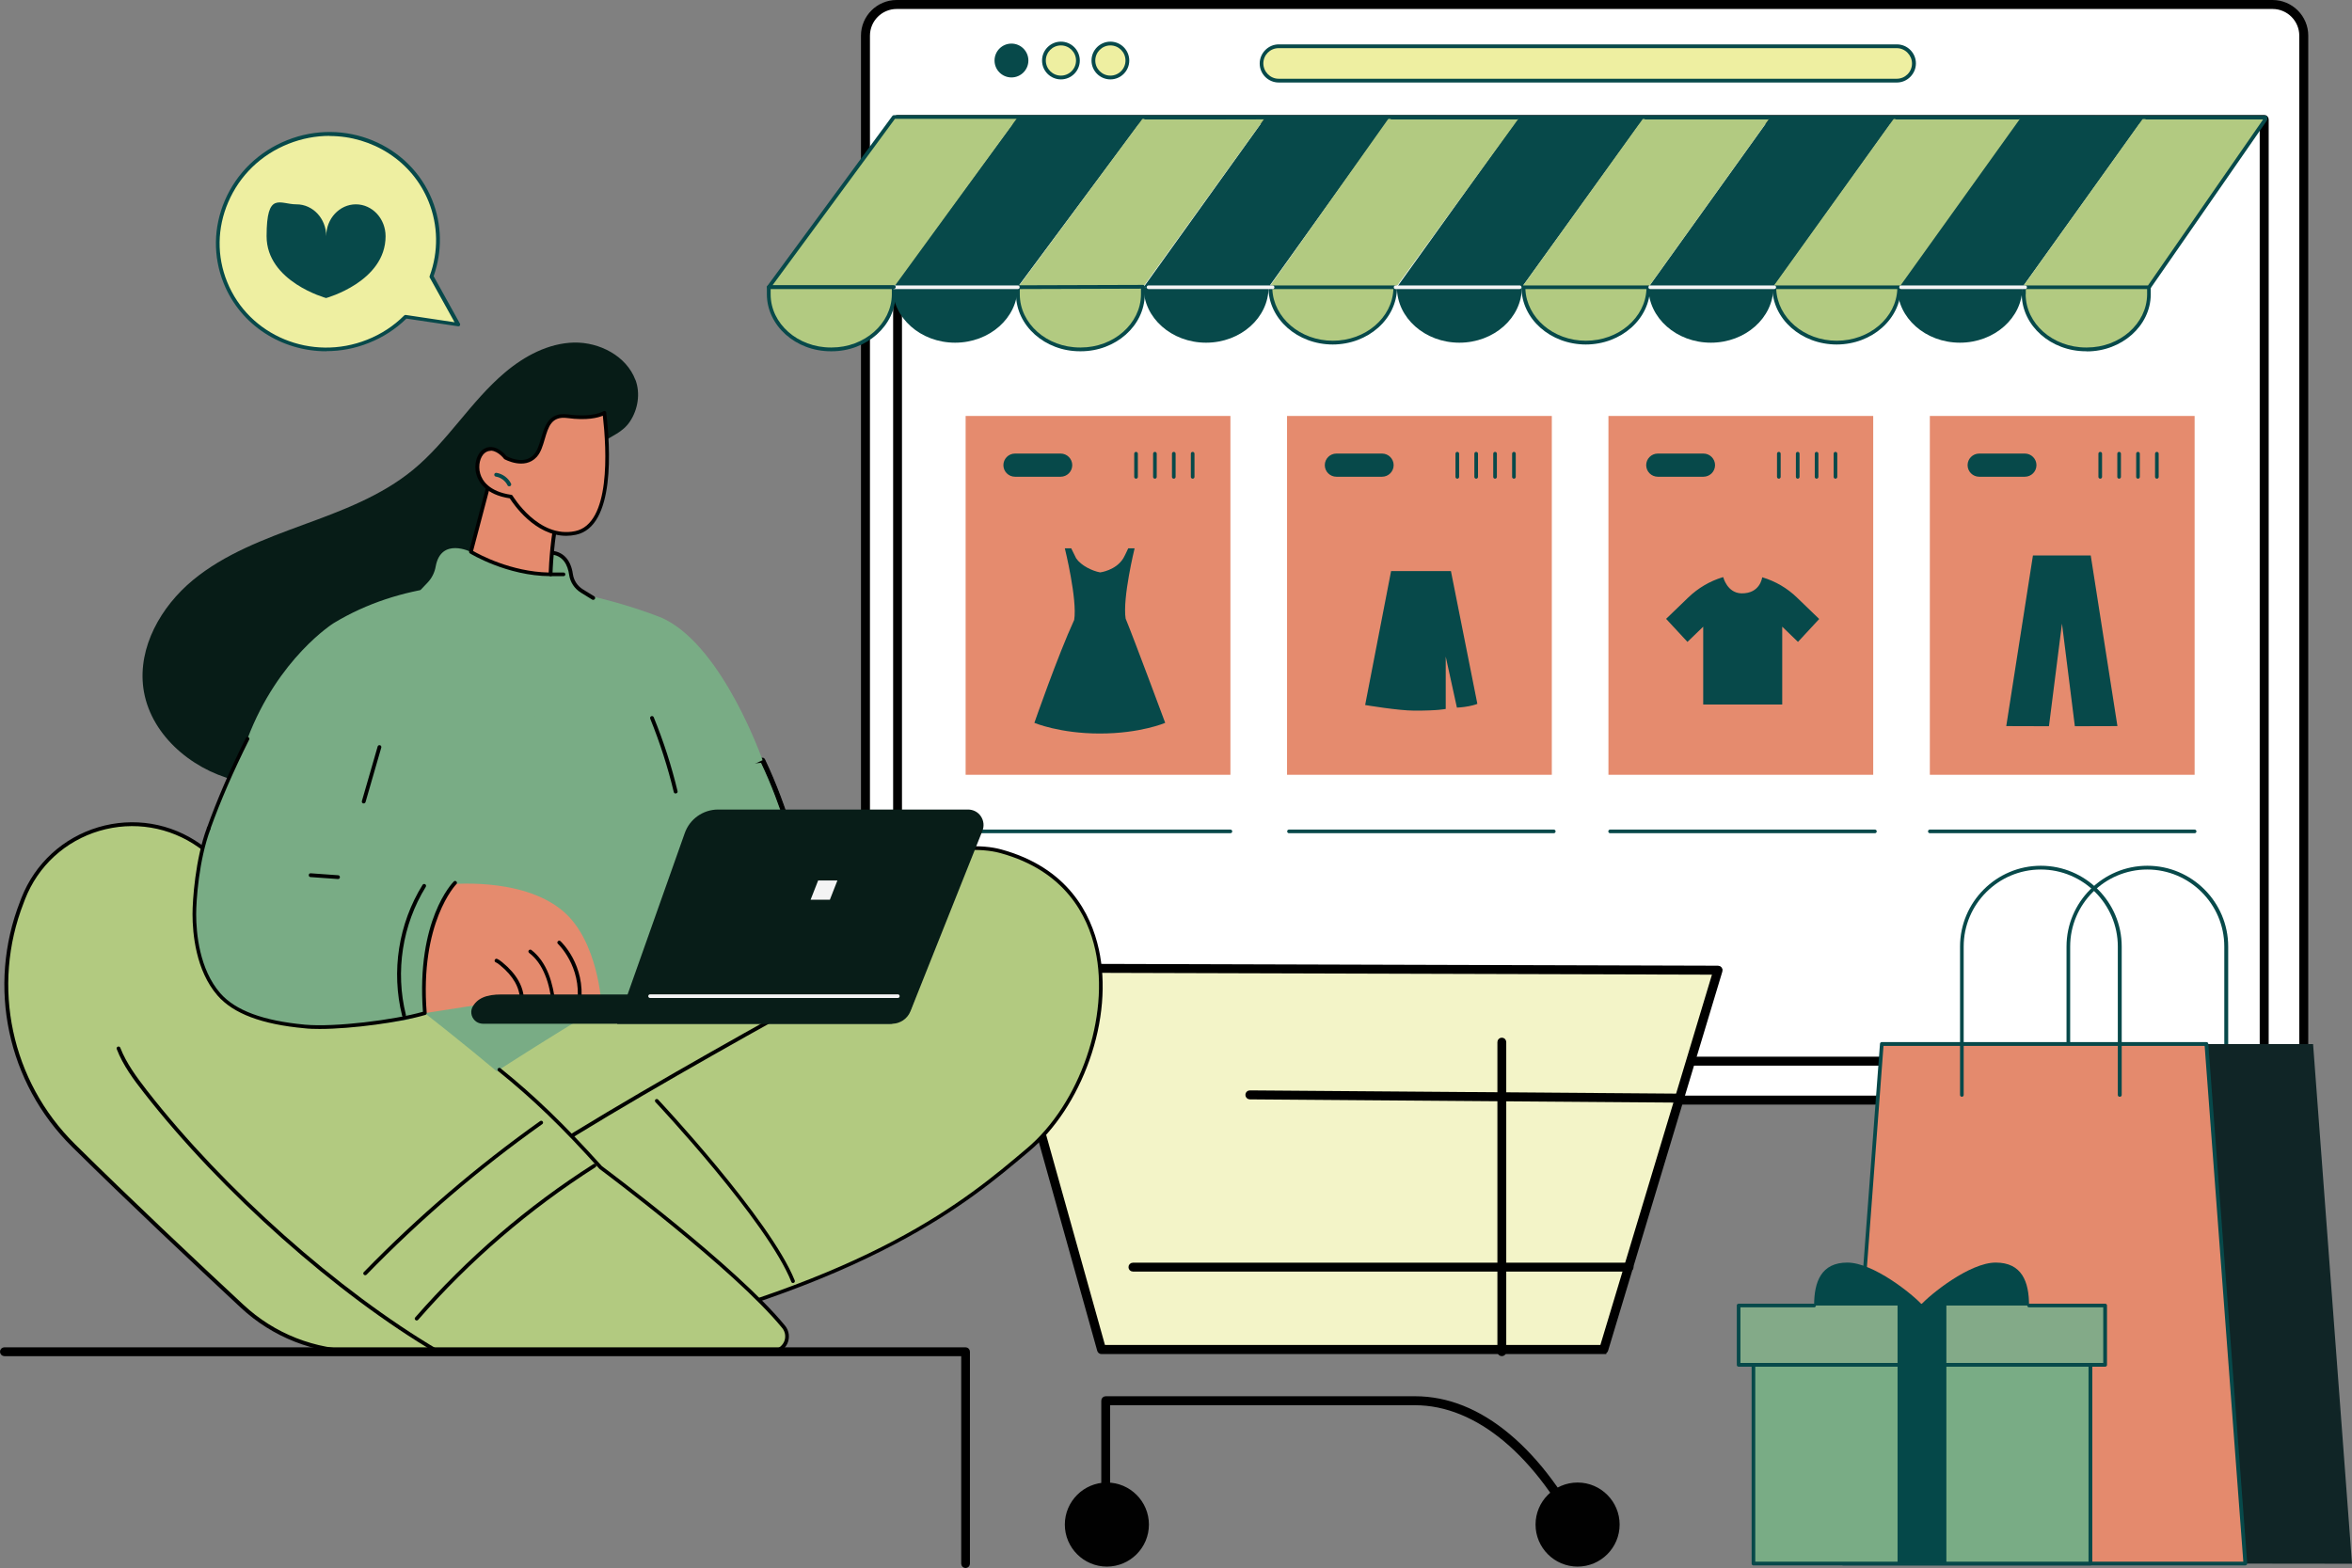
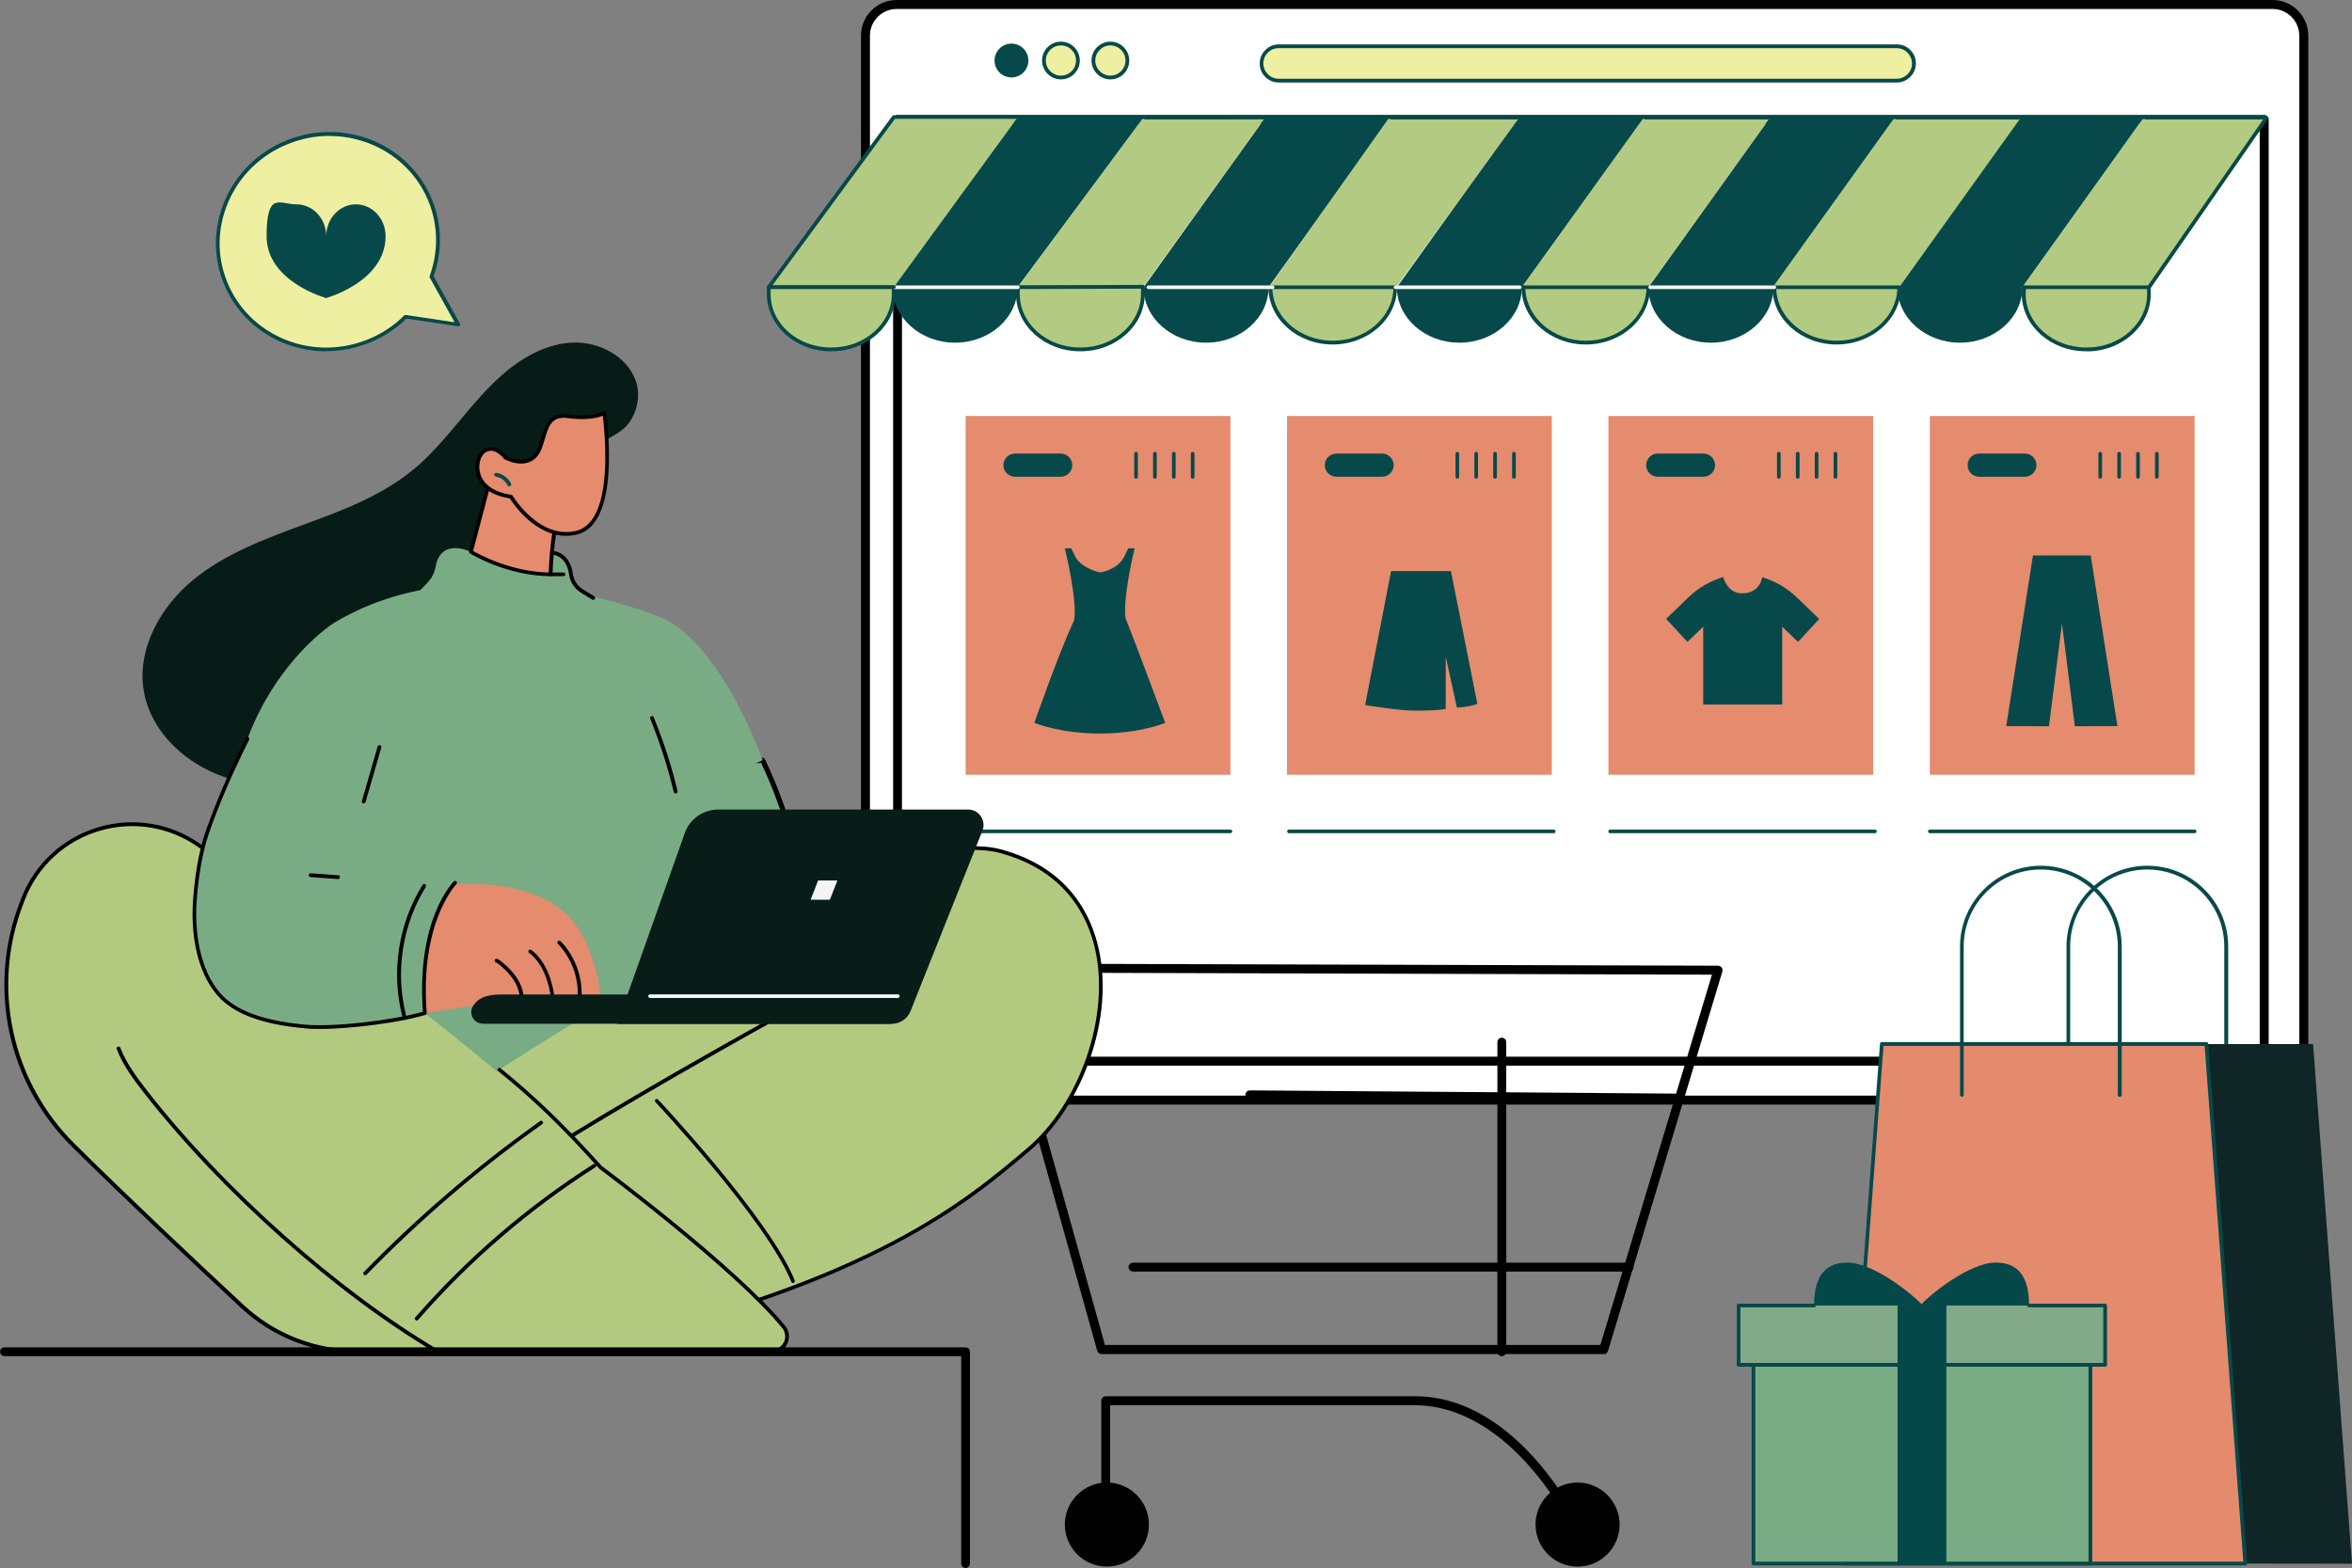
<svg xmlns="http://www.w3.org/2000/svg" id="Layer_1" data-name="Layer 1" version="1.1" viewBox="0 0 1806.8 1204.8">
  <rect x="0" y="0" width="1806.8" height="1204.8" fill="#808080" stroke="none" />
  <defs>
    <style>
      .cls-1 {
        fill: #83aa88;
      }

      .cls-1, .cls-2, .cls-3, .cls-4, .cls-5, .cls-6, .cls-7, .cls-8, .cls-9, .cls-10, .cls-11, .cls-12, .cls-13, .cls-14, .cls-15, .cls-16 {
        stroke-width: 0px;
      }

      .cls-2 {
        fill: #054849;
      }

      .cls-3 {
        fill: #071c17;
      }

      .cls-4 {
        fill: #b2ca80;
      }

      .cls-5, .cls-17, .cls-18 {
        fill: #010101;
      }

      .cls-6 {
        fill: #07494a;
      }

      .cls-7 {
        fill: #e58b6e;
      }

      .cls-17 {
        stroke-width: .8px;
      }

      .cls-17, .cls-18 {
        stroke: #000;
        stroke-miterlimit: 10;
      }

      .cls-8 {
        fill: #102526;
      }

      .cls-9 {
        fill: #eeefa1;
      }

      .cls-10 {
        fill: #79ac85;
      }

      .cls-18 {
        stroke-width: 4px;
      }

      .cls-11 {
        fill: #f4f4f4;
      }

      .cls-12 {
        fill: #081d18;
      }

      .cls-13 {
        fill: #e48a6d;
      }

      .cls-14 {
        fill: #b2ca81;
      }

      .cls-15 {
        fill: #f3f4c8;
      }

      .cls-16 {
        fill: #fff;
      }
    </style>
  </defs>
  <g id="Webrooming">
    <g>
      <g>
        <g>
          <rect class="cls-16" x="664.8" y="3.4" width="1104.9" height="841.9" rx="24" ry="24" />
          <path class="cls-18" d="M1745.8,846.7H688.8c-14,0-25.4-11.4-25.4-25.4V27.4c0-14,11.4-25.4,25.4-25.4h1057c14,0,25.4,11.4,25.4,25.4v793.9c0,14-11.4,25.4-25.4,25.4ZM688.8,4.9c-12.4,0-22.5,10.1-22.5,22.5v793.9c0,12.4,10.1,22.5,22.5,22.5h1057c12.4,0,22.5-10.1,22.5-22.5V27.4c0-12.4-10.1-22.5-22.5-22.5H688.8Z" />
        </g>
        <g>
          <ellipse class="cls-6" cx="777" cy="46.5" rx="13" ry="13" />
          <g>
            <ellipse class="cls-9" cx="815" cy="46.5" rx="13" ry="13" />
            <path class="cls-6" d="M815,61c-8,0-14.5-6.5-14.5-14.5s6.5-14.5,14.5-14.5,14.5,6.5,14.5,14.5-6.5,14.5-14.5,14.5ZM815,34.9c-6.4,0-11.6,5.2-11.6,11.6s5.2,11.6,11.6,11.6,11.6-5.2,11.6-11.6-5.2-11.6-11.6-11.6Z" />
          </g>
          <g>
            <ellipse class="cls-9" cx="853" cy="46.5" rx="13" ry="13" />
            <path class="cls-6" d="M853,61c-8,0-14.5-6.5-14.5-14.5s6.5-14.5,14.5-14.5,14.5,6.5,14.5,14.5-6.5,14.5-14.5,14.5ZM853,34.9c-6.4,0-11.6,5.2-11.6,11.6s5.2,11.6,11.6,11.6,11.6-5.2,11.6-11.6-5.2-11.6-11.6-11.6Z" />
          </g>
        </g>
        <g>
          <rect class="cls-9" x="969.1" y="35.6" width="501.3" height="26.4" rx="13.2" ry="13.2" />
          <path class="cls-6" d="M1457.2,63.4h-474.9c-8.1,0-14.6-6.6-14.6-14.6s6.6-14.7,14.6-14.7h474.9c8.1,0,14.6,6.6,14.6,14.6s-6.6,14.7-14.6,14.7ZM982.2,37c-6.5,0-11.7,5.3-11.7,11.7s5.3,11.8,11.7,11.8h474.9c6.5,0,11.7-5.3,11.7-11.7s-5.3-11.8-11.7-11.8h-474.9Z" />
        </g>
        <path class="cls-18" d="M1739.4,816.8H689.5c-.8,0-1.4-.6-1.4-1.4V91.8c0-.8.6-1.4,1.4-1.4h1049.9c.8,0,1.4.6,1.4,1.4v723.5c0,.8-.6,1.4-1.4,1.4ZM690.9,813.9h1047V93.3H690.9v720.6Z" />
      </g>
      <g>
        <g>
          <polygon class="cls-6" points="1169.1 220.7 1073.1 220.7 1167.2 89.4 1263.8 89.4 1169.1 220.7" />
          <path class="cls-6" d="M1169.1,220.7c0,23.5-21.5,42.6-48,42.6s-48-19.1-48-42.6l48-4.4,48,4.4Z" />
        </g>
        <g>
          <polygon class="cls-6" points="974.5 220.7 878.5 220.7 972.6 89.4 1068.6 89.4 974.5 220.7" />
          <path class="cls-6" d="M974.5,220.7c0,23.5-21.5,42.6-48,42.6s-48-19.1-48-42.6l48-4.4,48,4.4Z" />
        </g>
        <g>
          <polygon class="cls-6" points="781.7 220.7 685.7 220.7 782.1 89.4 879.3 89.4 781.7 220.7" />
          <path class="cls-6" d="M781.7,220.7c0,23.5-21.5,42.6-48,42.6s-48-19.1-48-42.6l48-4.4,48,4.4Z" />
        </g>
        <g>
          <polygon class="cls-6" points="1362.3 220.7 1266.3 220.7 1360.4 89.4 1456.4 89.4 1362.3 220.7" />
          <path class="cls-6" d="M1362.3,220.7c0,23.5-21.5,42.6-48,42.6s-48-19.1-48-42.6l48-5.9,48,5.9Z" />
        </g>
        <g>
          <polygon class="cls-6" points="1553.6 220.7 1457.6 220.7 1551.7 89.4 1647.7 89.4 1553.6 220.7" />
          <path class="cls-6" d="M1553.6,220.7c0,23.5-21.5,42.6-48,42.6s-48-19.1-48-42.6l48-5.9,48,5.9Z" />
        </g>
        <g>
          <polygon class="cls-14" points="1266.3 220.7 1169.4 220.3 1263.4 89.4 1360.4 89.4 1266.3 220.7" />
          <g>
            <path class="cls-14" d="M1266.3,220.7c0,23.5-21.5,42.6-48,42.6s-48-19.1-48-42.6h96Z" />
            <path class="cls-6" d="M1218.3,264.7c-27.3,0-49.5-19.7-49.5-44s.6-1.4,1.4-1.4h96c.8,0,1.4.6,1.4,1.4,0,24.3-22.2,44-49.5,44ZM1171.8,222.1c.9,22,21.4,39.7,46.5,39.7s45.7-17.7,46.5-39.7h-93.1Z" />
          </g>
          <path class="cls-6" d="M1357.8,91.8h-93.5c-.8,0-1.4-.6-1.4-1.4s.6-1.4,1.4-1.4h93.5c.8,0,1.4.6,1.4,1.4s-.6,1.4-1.4,1.4Z" />
        </g>
        <g>
          <polygon class="cls-14" points="1459 220.7 1362.1 220.3 1456.1 89.4 1553.1 89.4 1459 220.7" />
          <g>
            <path class="cls-14" d="M1459,220.7c0,23.5-21.5,42.6-48,42.6s-48-19.1-48-42.6h96Z" />
            <path class="cls-6" d="M1411,264.7c-27.3,0-49.5-19.7-49.5-44s.6-1.4,1.4-1.4h96c.8,0,1.4.6,1.4,1.4,0,24.3-22.2,44-49.5,44ZM1364.5,222.1c.9,22,21.4,39.7,46.5,39.7s45.7-17.7,46.5-39.7h-93.1Z" />
          </g>
          <path class="cls-6" d="M1550.5,91.8h-93.5c-.8,0-1.4-.6-1.4-1.4s.6-1.4,1.4-1.4h93.5c.8,0,1.4.6,1.4,1.4s-.6,1.4-1.4,1.4Z" />
        </g>
        <g>
          <g>
            <path class="cls-14" d="M1603.1,268.5h-.7c-26.3,0-47.7-19-47.8-42.4,0,0,0-.1,0-.2l.2-5.2,30.9-16.5,65.1,16.2v5.5c0,.1,0,.3,0,.4-.2,23.3-21.5,42.2-47.7,42.2Z" />
            <path class="cls-6" d="M1603.1,269.9h-.7c-27,0-49.1-19.7-49.3-43.8v-.2l.2-5.3c0-.5.3-1,.8-1.2l30.9-16.5c.3-.2.7-.2,1-.1l65.1,16.2c.6.2,1.1.7,1.1,1.4v6c-.2,24-22.3,43.6-49.1,43.6ZM1556.2,221.6v4.4c-.1,0-.1.1-.1.1.1,22.6,20.9,40.9,46.4,40.9h.7c25.2,0,46-18.3,46.2-40.7v-4.8s-63.4-15.8-63.4-15.8l-29.7,15.8Z" />
          </g>
          <path class="cls-14" d="M1740.6,90.7l-89.8,130h-97.2l93.8-131.3s79.7,0,92.5,0c.7,0,1.2.7.8,1.3Z" />
          <path class="cls-6" d="M1650.8,222.1h-96c-.8,0-1.4-.6-1.4-1.4s.6-1.4,1.4-1.4h95.3l88.4-127.5c-15.6,0-90.3,0-90.3,0v-2.9s78.6,0,91.3,0c.9,0,1.7.5,2.1,1.3.4.7.3,1.6-.1,2.3l-89.5,129.1c-.3.4-.7.6-1.2.6Z" />
        </g>
        <g>
          <path class="cls-14" d="M972.6,89.4l-94.6,131.3h-96l97-131.3s90.7,0,93.6,0Z" />
          <g>
            <path class="cls-14" d="M830.3,268.5h-.7c-26.3,0-47.5-19-47.7-42.4,0,0,0-.1,0-.2v-5.3s96-.3,96-.3v5.5c0,.1,0,.3,0,.4-.2,23.3-21.5,42.2-47.7,42.2Z" />
            <path class="cls-6" d="M830.3,269.9h-.7c-27,0-49-19.7-49.1-43.8v-5.5c0-.8.7-1.4,1.5-1.4l96-.3c.4,0,.8.2,1,.4s.4.6.4,1v6c-.2,24-22.3,43.6-49.1,43.6ZM783.4,222.1v4c0,22.6,20.8,40.9,46.2,40.9h.7c25.2,0,46-18.3,46.2-40.7v-4.5s-93.1.3-93.1.3Z" />
          </g>
          <path class="cls-6" d="M880,91.8c-.8,0-1.4-.6-1.4-1.4s.6-1.4,1.4-1.4c14.3,0,28.6,0,43.2,0,15.3,0,31.1-.1,47.6-.1.8,0,1.4.6,1.4,1.4s-.6,1.4-1.4,1.4c-16.6,0-32.3,0-47.6.1-14.6,0-28.9,0-43.2,0Z" />
        </g>
        <g>
          <polygon class="cls-14" points="1072.4 220.7 974.9 220.7 1067.7 89.6 1167.8 89.4 1072.4 220.7" />
          <g>
            <path class="cls-14" d="M1071.9,220.7c0,23.5-21.5,42.6-48,42.6s-48-19.1-48-42.6h96Z" />
            <path class="cls-6" d="M1023.9,264.7c-27.3,0-49.5-19.7-49.5-44s.6-1.4,1.4-1.4h96c.8,0,1.4.6,1.4,1.4,0,24.3-22.2,44-49.5,44ZM977.4,222.1c.9,22,21.4,39.7,46.5,39.7s45.7-17.7,46.5-39.7h-93.1Z" />
          </g>
          <path class="cls-6" d="M1165.2,91.8h-96c-.8,0-1.4-.6-1.4-1.4s.6-1.4,1.4-1.4h96c.8,0,1.4.6,1.4,1.4s-.6,1.4-1.4,1.4Z" />
        </g>
        <g>
          <g>
            <path class="cls-14" d="M638.9,268.5h-.7c-26.3,0-47.5-19-47.7-42.4,0,0,0-.1,0-.2v-5.3s31-16.5,31-16.5l65.1,16.2v5.5c0,.1,0,.3,0,.4-.2,23.3-21.5,42.2-47.7,42.2Z" />
            <path class="cls-6" d="M638.9,269.9h-.7c-27,0-49-19.7-49.1-43.8v-5.5c0-.5.3-1,.8-1.3l30.9-16.5c.3-.2.7-.2,1-.1l65.1,16.2c.6.2,1.1.7,1.1,1.4v6c-.2,24-22.3,43.6-49.1,43.6ZM592,221.5v4.6c0,22.6,20.8,40.9,46.2,40.9h.7c25.2,0,46-18.3,46.2-40.7v-4.8s-63.4-15.8-63.4-15.8l-29.7,15.8Z" />
          </g>
          <path class="cls-14" d="M782.3,89.4l-95.7,131.3h-96l97.6-131.3s91.2,0,94.1,0Z" />
          <path class="cls-11" d="M781.9,222.1h-95.3c-.8,0-1.4-.6-1.4-1.4s.6-1.4,1.4-1.4h95.3c.8,0,1.4.6,1.4,1.4s-.6,1.4-1.4,1.4Z" />
          <path class="cls-11" d="M977.6,222.1h-95.3c-.8,0-1.4-.6-1.4-1.4s.6-1.4,1.4-1.4h95.3c.8,0,1.4.6,1.4,1.4s-.6,1.4-1.4,1.4Z" />
          <path class="cls-11" d="M1167.4,222.1h-95.3c-.8,0-1.4-.6-1.4-1.4s.6-1.4,1.4-1.4h95.3c.8,0,1.4.6,1.4,1.4s-.6,1.4-1.4,1.4Z" />
          <path class="cls-11" d="M1363,222.1h-95.3c-.8,0-1.4-.6-1.4-1.4s.6-1.4,1.4-1.4h95.3c.8,0,1.4.6,1.4,1.4s-.6,1.4-1.4,1.4Z" />
-           <path class="cls-11" d="M1555.7,222.1h-95.3c-.8,0-1.4-.6-1.4-1.4s.6-1.4,1.4-1.4h95.3c.8,0,1.4.6,1.4,1.4s-.6,1.4-1.4,1.4Z" />
          <path class="cls-6" d="M686.6,222.1h-96c-.5,0-1-.3-1.3-.8-.2-.5-.2-1.1.1-1.5l96.1-130.7c.3-.4.7-.6,1.2-.6,10,0,996.8.2,1053.6.2.8,0,1.4.6,1.4,1.4s-.6,1.4-1.4,1.4c-56.1,0-1021-.2-1052.8-.2l-94,127.8h93.2c.8,0,1.4.6,1.4,1.4s-.6,1.4-1.4,1.4Z" />
        </g>
      </g>
      <g>
        <rect class="cls-7" x="741.8" y="319.6" width="203.4" height="275.7" />
        <path class="cls-6" d="M844.8,563.6c-30.8,0-50.2-8.2-50.2-8.2,0,0,18.1-52,30.6-79.1,2.5-15.8-7.2-55-7.2-55h4.9l3.8,7.7c3.8,5.6,12.4,9.7,18.4,10.8,0,0,12-1.4,17.8-10.8,1.1-1.8,3.8-7.7,3.8-7.7h4.9s-9.4,38.2-6.9,54c6.6,16,30.4,80.1,30.4,80.1,0,0-19,8.2-50.2,8.2Z" />
        <g>
          <path class="cls-6" d="M814.8,366.3h-35.1c-4.9,0-8.9-4-8.9-8.9s4-8.9,8.9-8.9h35.1c4.9,0,8.9,4,8.9,8.9s-4,8.9-8.9,8.9Z" />
          <g>
            <path class="cls-6" d="M901.7,367.8c-.8,0-1.4-.6-1.4-1.4v-17.8c0-.8.6-1.4,1.4-1.4s1.4.6,1.4,1.4v17.8c0,.8-.6,1.4-1.4,1.4Z" />
-             <path class="cls-6" d="M916.2,367.8c-.8,0-1.4-.6-1.4-1.4v-17.8c0-.8.6-1.4,1.4-1.4s1.4.6,1.4,1.4v17.8c0,.8-.6,1.4-1.4,1.4Z" />
+             <path class="cls-6" d="M916.2,367.8c-.8,0-1.4-.6-1.4-1.4v-17.8c0-.8.6-1.4,1.4-1.4s1.4.6,1.4,1.4v17.8c0,.8-.6,1.4-1.4,1.4" />
            <path class="cls-6" d="M887.2,367.8c-.8,0-1.4-.6-1.4-1.4v-17.8c0-.8.6-1.4,1.4-1.4s1.4.6,1.4,1.4v17.8c0,.8-.6,1.4-1.4,1.4Z" />
            <path class="cls-6" d="M872.7,367.8c-.8,0-1.4-.6-1.4-1.4v-17.8c0-.8.6-1.4,1.4-1.4s1.4.6,1.4,1.4v17.8c0,.8-.6,1.4-1.4,1.4Z" />
          </g>
        </g>
      </g>
      <g>
        <rect class="cls-7" x="1235.6" y="319.6" width="203.4" height="275.7" />
        <path class="cls-6" d="M1397.5,475.6l-17-16.4c-7.5-7.3-16.6-12.6-26.6-15.6h-.2c0,0-1.4,12.6-16,12.3-10.9-.3-13.9-12.4-13.9-12.4,0,0-.3,0-.4,0-9.9,3-18.9,8.3-26.4,15.5l-17.1,16.5,16.4,17.7,12.1-11.7v59.8h60.7v-59.8l12.1,11.7,16.4-17.7Z" />
        <g>
          <path class="cls-6" d="M1308.6,366.3h-35.1c-4.9,0-8.9-4-8.9-8.9s4-8.9,8.9-8.9h35.1c4.9,0,8.9,4,8.9,8.9s-4,8.9-8.9,8.9Z" />
          <g>
            <path class="cls-6" d="M1395.5,367.8c-.8,0-1.4-.6-1.4-1.4v-17.8c0-.8.6-1.4,1.4-1.4s1.4.6,1.4,1.4v17.8c0,.8-.6,1.4-1.4,1.4Z" />
            <path class="cls-6" d="M1410,367.8c-.8,0-1.4-.6-1.4-1.4v-17.8c0-.8.6-1.4,1.4-1.4s1.4.6,1.4,1.4v17.8c0,.8-.6,1.4-1.4,1.4Z" />
            <path class="cls-6" d="M1381,367.8c-.8,0-1.4-.6-1.4-1.4v-17.8c0-.8.6-1.4,1.4-1.4s1.4.6,1.4,1.4v17.8c0,.8-.6,1.4-1.4,1.4Z" />
            <path class="cls-6" d="M1366.5,367.8c-.8,0-1.4-.6-1.4-1.4v-17.8c0-.8.6-1.4,1.4-1.4s1.4.6,1.4,1.4v17.8c0,.8-.6,1.4-1.4,1.4Z" />
          </g>
        </g>
      </g>
      <g>
        <rect class="cls-7" x="988.7" y="319.6" width="203.4" height="275.7" />
        <path class="cls-6" d="M1068.7,438.8h45.9l20.3,102s-1.9.9-6.5,1.8c-4.5.9-9.2,1.1-9.2,1.1l-8.6-39.2v40.2c0,0-5.8,1.4-24.4,1.3-11.9,0-37.5-4.3-37.5-4.3l19.9-102.8Z" />
        <g>
          <path class="cls-6" d="M1061.7,366.3h-35.1c-4.9,0-8.9-4-8.9-8.9s4-8.9,8.9-8.9h35.1c4.9,0,8.9,4,8.9,8.9s-4,8.9-8.9,8.9Z" />
          <g>
            <path class="cls-6" d="M1148.5,367.8c-.8,0-1.4-.6-1.4-1.4v-17.8c0-.8.6-1.4,1.4-1.4s1.4.6,1.4,1.4v17.8c0,.8-.6,1.4-1.4,1.4Z" />
            <path class="cls-6" d="M1163,367.8c-.8,0-1.4-.6-1.4-1.4v-17.8c0-.8.6-1.4,1.4-1.4s1.4.6,1.4,1.4v17.8c0,.8-.6,1.4-1.4,1.4Z" />
            <path class="cls-6" d="M1134,367.8c-.8,0-1.4-.6-1.4-1.4v-17.8c0-.8.6-1.4,1.4-1.4s1.4.6,1.4,1.4v17.8c0,.8-.6,1.4-1.4,1.4Z" />
            <path class="cls-6" d="M1119.5,367.8c-.8,0-1.4-.6-1.4-1.4v-17.8c0-.8.6-1.4,1.4-1.4s1.4.6,1.4,1.4v17.8c0,.8-.6,1.4-1.4,1.4Z" />
          </g>
        </g>
      </g>
      <g>
        <rect class="cls-7" x="1482.5" y="319.6" width="203.4" height="275.7" />
        <polygon class="cls-6" points="1584 479.1 1574 558 1541.2 557.9 1561.7 426.8 1583.3 426.8 1584.5 426.8 1606.1 426.8 1626.6 557.9 1593.9 558 1584 479.1" />
        <g>
          <path class="cls-6" d="M1555.5,366.3h-35.1c-4.9,0-8.9-4-8.9-8.9s4-8.9,8.9-8.9h35.1c4.9,0,8.9,4,8.9,8.9s-4,8.9-8.9,8.9Z" />
          <g>
            <path class="cls-6" d="M1642.4,367.8c-.8,0-1.4-.6-1.4-1.4v-17.8c0-.8.6-1.4,1.4-1.4s1.4.6,1.4,1.4v17.8c0,.8-.6,1.4-1.4,1.4Z" />
            <path class="cls-6" d="M1656.9,367.8c-.8,0-1.4-.6-1.4-1.4v-17.8c0-.8.6-1.4,1.4-1.4s1.4.6,1.4,1.4v17.8c0,.8-.6,1.4-1.4,1.4Z" />
            <path class="cls-6" d="M1627.9,367.8c-.8,0-1.4-.6-1.4-1.4v-17.8c0-.8.6-1.4,1.4-1.4s1.4.6,1.4,1.4v17.8c0,.8-.6,1.4-1.4,1.4Z" />
            <path class="cls-6" d="M1613.4,367.8c-.8,0-1.4-.6-1.4-1.4v-17.8c0-.8.6-1.4,1.4-1.4s1.4.6,1.4,1.4v17.8c0,.8-.6,1.4-1.4,1.4Z" />
          </g>
        </g>
      </g>
      <g>
        <path class="cls-6" d="M945.2,640.2h-203.4c-.8,0-1.4-.6-1.4-1.4s.6-1.4,1.4-1.4h203.4c.8,0,1.4.6,1.4,1.4s-.6,1.4-1.4,1.4Z" />
        <path class="cls-6" d="M1193.6,640.2h-203.4c-.8,0-1.4-.6-1.4-1.4s.6-1.4,1.4-1.4h203.4c.8,0,1.4.6,1.4,1.4s-.6,1.4-1.4,1.4Z" />
        <path class="cls-6" d="M1440.3,640.2h-203.4c-.8,0-1.4-.6-1.4-1.4s.6-1.4,1.4-1.4h203.4c.8,0,1.4.6,1.4,1.4s-.6,1.4-1.4,1.4Z" />
        <path class="cls-6" d="M1685.9,640.2h-203.4c-.8,0-1.4-.6-1.4-1.4s.6-1.4,1.4-1.4h203.4c.8,0,1.4.6,1.4,1.4s-.6,1.4-1.4,1.4Z" />
      </g>
    </g>
    <g>
      <path class="cls-6" d="M764.3,747c-.6,0-1.2-.4-1.4-1.1l-11.9-42.5h-94.1c-.8,0-1.4-.6-1.4-1.4s.6-1.4,1.4-1.4h95.2c.7,0,1.2.4,1.4,1.1l12.2,43.5c.2.8-.2,1.6-1,1.8-.1,0-.3,0-.4,0Z" />
      <g>
-         <polygon class="cls-15" points="770.5 743.9 1319.8 745.6 1232 1036.9 846.3 1036.9 764.3 743.9 770.5 743.9" />
        <path class="cls-18" d="M1232,1038.4h-385.8c-.7,0-1.2-.4-1.4-1.1l-82-293.1c-.2-.8.2-1.6,1-1.8.8-.2,1.6.2,1.8,1l81.7,292h383.6l86.9-288.5-547.3-1.6c-.8,0-1.4-.7-1.4-1.5,0-.8.7-1.4,1.4-1.4h0l549.3,1.6c.5,0,.9.2,1.2.6s.4.8.2,1.3l-87.8,291.4c-.2.6-.7,1-1.4,1Z" />
      </g>
      <path class="cls-18" d="M1217.3,1186.5c-.5,0-1-.3-1.3-.8-34-68.6-81-108-129-108h-236.2v107.3c0,.8-.6,1.4-1.4,1.4s-1.4-.6-1.4-1.4v-108.8c0-.8.6-1.4,1.4-1.4h237.6c24.7,0,48.7,9.6,71.4,28.6,22.6,18.9,42.9,46.1,60.1,81,.4.7,0,1.6-.7,1.9-.2.1-.4.2-.6.2Z" />
      <g>
        <ellipse class="cls-5" cx="850.3" cy="1171.4" rx="30.9" ry="30.8" />
        <path class="cls-5" d="M850.3,1203.7c-17.8,0-32.3-14.5-32.3-32.3s14.5-32.3,32.3-32.3,32.3,14.5,32.3,32.3-14.5,32.3-32.3,32.3ZM850.3,1142c-16.2,0-29.4,13.2-29.4,29.4s13.2,29.4,29.4,29.4,29.4-13.2,29.4-29.4-13.2-29.4-29.4-29.4Z" />
      </g>
      <g>
        <ellipse class="cls-5" cx="1211.9" cy="1171.4" rx="30.9" ry="30.8" />
        <path class="cls-5" d="M1211.9,1203.7c-17.8,0-32.3-14.5-32.3-32.3s14.5-32.3,32.3-32.3,32.3,14.5,32.3,32.3-14.5,32.3-32.3,32.3ZM1211.9,1142c-16.2,0-29.4,13.2-29.4,29.4s13.2,29.4,29.4,29.4,29.4-13.2,29.4-29.4-13.2-29.4-29.4-29.4Z" />
      </g>
      <g>
        <path class="cls-18" d="M1290.7,845.2h0l-330.6-2.5c-.8,0-1.4-.7-1.4-1.5,0-.8.7-1.4,1.4-1.4h0l330.6,2.5c.8,0,1.4.7,1.4,1.5,0,.8-.7,1.4-1.4,1.4Z" />
        <path class="cls-18" d="M1251.5,975h-381.2c-.8,0-1.4-.6-1.4-1.4s.6-1.4,1.4-1.4h381.2c.8,0,1.4.6,1.4,1.4s-.6,1.4-1.4,1.4Z" />
        <path class="cls-18" d="M1153.7,1040c-.8,0-1.4-.6-1.4-1.4v-237.9c0-.8.6-1.4,1.4-1.4s1.4.6,1.4,1.4v237.9c0,.8-.6,1.4-1.4,1.4Z" />
      </g>
    </g>
    <g>
      <g>
        <path class="cls-6" d="M1710.1,842.7c-.8,0-1.4-.6-1.4-1.4v-114c0-32.6-26.6-59.2-59.2-59.2s-59.2,26.6-59.2,59.2v114c0,.8-.6,1.4-1.4,1.4s-1.4-.6-1.4-1.4v-114c0-34.2,27.9-62.1,62.1-62.1s62.1,27.9,62.1,62.1v114c0,.8-.6,1.4-1.4,1.4Z" />
        <polygon class="cls-8" points="1806.8 1201.5 1724.9 1201.4 1527.5 802.2 1776.9 802.2 1806.8 1201.5" />
        <g>
          <polygon class="cls-13" points="1724.9 1201.4 1415.8 1201.4 1445.7 802.2 1695 802.2 1724.9 1201.4" />
          <path class="cls-6" d="M1724.9,1202.8h-309.1c-.4,0-.8-.2-1.1-.5-.3-.3-.4-.7-.4-1.1l29.9-399.2c0-.8.7-1.3,1.4-1.3h249.4c.8,0,1.4.6,1.4,1.3l29.9,399.2c0,.4-.1.8-.4,1.1-.3.3-.7.5-1.1.5ZM1417.3,1199.9h306l-29.7-396.3h-246.7l-29.7,396.3Z" />
        </g>
        <path class="cls-6" d="M1628.3,842.7c-.8,0-1.4-.6-1.4-1.4v-114c0-32.6-26.6-59.2-59.2-59.2s-59.2,26.6-59.2,59.2v114c0,.8-.6,1.4-1.4,1.4s-1.4-.6-1.4-1.4v-114c0-34.2,27.9-62.1,62.1-62.1s62.1,27.9,62.1,62.1v114c0,.8-.6,1.4-1.4,1.4Z" />
      </g>
      <g>
        <g>
          <rect class="cls-10" x="1347" y="1014.6" width="258.9" height="186.7" />
          <path class="cls-6" d="M1347,1202.8c-.8,0-1.4-.6-1.4-1.4v-186.7c0-.4.1-.8.4-1s.6-.4,1-.4h258.9c.8,0,1.4.6,1.4,1.4v186.7c0,.4-.1.8-.4,1s-.6.4-1,.4h-258.9ZM1348.4,1016.1v183.8s256,0,256,0v-183.8s-256,0-256,0Z" />
        </g>
        <path class="cls-2" d="M1477,1002.9c0,18.1-16.2,32.8-36.3,32.8-20,0-47-14.7-47.1-32.8,0-18.1,5.5-32.8,25.5-32.8,20,0,50.3,24.4,57.8,32.8Z" />
        <path class="cls-2" d="M1475.4,1002.9c0,18.1,16.3,32.8,36.3,32.8,20,0,47-14.7,47-32.8,0-18.1-5.5-32.8-25.6-32.8-20,0-50.3,24.4-57.8,32.8Z" />
        <rect class="cls-1" x="1335.6" y="1003.1" width="281.6" height="45.6" />
        <path class="cls-6" d="M1335.6,1050.1c-.8,0-1.4-.6-1.4-1.4v-45.6c0-.4.1-.8.4-1s.6-.4,1-.4h58c.8,0,1.4.6,1.4,1.4s-.6,1.4-1.4,1.4h-56.6s0,42.7,0,42.7h278.7s0-42.7,0-42.7h-57c-.8,0-1.4-.6-1.4-1.4s.6-1.4,1.4-1.4h58.5c.8,0,1.4.6,1.4,1.4v45.6c0,.4-.1.8-.4,1s-.6.4-1,.4h-281.6Z" />
        <rect class="cls-2" x="1457.7" y="1001.9" width="37.5" height="199.5" />
      </g>
    </g>
    <g>
      <g>
        <g>
          <path class="cls-10" d="M326.1,767.4l147.6-18.5,14.1,33.7-114.3,55.6s-56.6-39-47.4-70.8Z" />
          <g>
            <g>
              <path class="cls-4" d="M289.3,885.1s368.3-261.5,479.7-231c111.4,30.5,86.3,174.1,20.7,229.5-45.6,38.5-117.7,100-321.6,147.5s-178.8-146-178.8-146Z" />
              <path class="cls-5" d="M409.1,1040c-34.5,0-62.2-9.3-82.6-27.8-48.8-44.1-38.7-126.5-38.6-127.4,0-.4.3-.8.6-1,.3-.2,33.8-24,82.8-55.8.7-.4,1.6-.2,2,.4.4.7.2,1.6-.4,2-45.6,29.6-77.7,52.2-82.1,55.4-.8,7.6-7.7,83.1,37.7,124.2,30.3,27.4,77.2,34,139.3,19.6,202.6-47.2,273.5-107,320.4-146.7l.6-.5c40.8-34.4,63.9-101.4,52.6-152.5-5.8-26.4-23.2-60.8-72.8-74.4-62.7-17.2-208.4,59.6-319.6,127.1-.7.4-1.6.2-2-.5-.4-.7-.2-1.6.5-2,111.7-67.7,258.2-144.8,321.8-127.4,51,14,68.8,49.4,74.8,76.6,5.7,25.8,3.2,56.1-7.2,85.3-10.1,28.5-26.5,53.4-46.4,70.1l-.6.5c-23.4,19.7-52.4,44.3-101.8,70.4-58.4,30.9-130.3,56-219.9,76.9-21.6,5-41.4,7.5-59.3,7.5Z" />
              <path class="cls-5" d="M609.2,985.8c-.6,0-1.1-.3-1.3-.9-18.6-46.6-103.5-137.2-104.4-138.1-.5-.6-.5-1.5,0-2,.6-.5,1.5-.5,2,0,.9.9,86.1,91.9,105,139,.3.7,0,1.6-.8,1.9-.2,0-.4.1-.5.1Z" />
            </g>
            <path class="cls-5" d="M369.5,921.1c-.4,0-.8-.2-1.1-.5-.5-.6-.4-1.5.2-2,56.4-47.3,311.5-184.5,314-185.9.7-.4,1.6-.1,2,.6.4.7.1,1.6-.6,2-2.6,1.4-257.4,138.5-313.5,185.6-.3.2-.6.3-.9.3Z" />
          </g>
          <path class="cls-4" d="M601.9,1019.6c2.8,3.5,3.4,8.3,1.5,12.3-1.9,4.1-6,6.7-10.5,6.7h-318.2c-33,0-64.7-12.5-88.8-34.9-34.3-31.9-85.9-80.4-129.5-123.5-49.4-48.8-64.9-122.3-39.7-186.9.4-1,.8-1.9,1.1-2.9,21.4-54.3,88-74.3,135.6-40.4,95.9,68.2,247.7,180.2,307.9,247.2,0,0,102.8,76.3,140.6,122.4Z" />
          <path class="cls-5" d="M592.9,1040h-318.2c-33.4,0-65.3-12.5-89.8-35.3-35.2-32.8-86.3-80.8-129.5-123.5-49.8-49.2-65.5-123.2-40-188.5l1.1-2.9c10.4-26.4,31.9-46.1,59-54.2,27-8,55.7-3.3,78.7,13.1,92.2,65.6,105.8,76.1,156.2,115.4l6.3,4.9c.6.5.7,1.4.3,2-.5.6-1.4.7-2,.3l-6.3-4.9c-50.4-39.2-63.9-49.8-156.1-115.3-22.3-15.8-50-20.4-76.2-12.7-26.3,7.8-47.1,26.9-57.1,52.4l-1.1,2.9c-25.1,64.2-9.6,136.9,39.4,185.4,43.1,42.6,94.2,90.7,129.4,123.4,23.9,22.3,55.1,34.5,87.8,34.5h318.2c3.9,0,7.5-2.3,9.2-5.8,1.7-3.5,1.2-7.8-1.3-10.8-37.2-45.5-139.3-121.4-140.3-122.2,0,0-.1-.1-.2-.2-28.8-32.1-51.4-53.8-77.7-75-.6-.5-.7-1.4-.2-2,.5-.6,1.4-.7,2-.2,26.4,21.3,49,43.1,77.9,75.2,4,3,103.8,77.5,140.7,122.6,3.2,3.9,3.8,9.3,1.7,13.9-2.2,4.5-6.8,7.5-11.8,7.5Z" />
          <path class="cls-5" d="M336.2,1040c-.2,0-.5,0-.7-.2-77.1-45.4-165.4-123.9-224.8-200-8-10.2-16.2-21.2-21-33.7-.3-.7,0-1.6.8-1.9.7-.3,1.6,0,1.9.8,4.7,12.1,12.8,22.9,20.6,33,59.2,75.9,147.2,154.1,224,199.3.7.4.9,1.3.5,2-.3.5-.8.7-1.3.7Z" />
          <path class="cls-5" d="M320.1,1014.6c-.3,0-.7-.1-1-.4-.6-.5-.7-1.4-.1-2,39.8-45.6,85.9-85.3,136.9-117.8.7-.4,1.6-.2,2,.4.4.7.2,1.6-.4,2-50.8,32.4-96.7,71.9-136.3,117.3-.3.3-.7.5-1.1.5Z" />
          <path class="cls-5" d="M280.5,979.8c-.4,0-.7-.1-1-.4-.6-.6-.6-1.5,0-2,41.4-42.6,87-81.6,135.4-116,.7-.5,1.6-.3,2,.3.5.7.3,1.6-.3,2-48.3,34.3-93.7,73.2-135,115.7-.3.3-.7.4-1,.4Z" />
        </g>
        <path class="cls-3" d="M488.1,291.9c-6.9-18.4-27.6-29.1-47.2-28.7-19.6.5-38,10.3-53,23-26.2,22.1-44,52.9-70.5,74.7-24.5,20.2-54.9,31.5-84.7,42.4-29.8,11-60.2,22.3-84.6,42.5-24.4,20.2-42.2,51.4-38,82.8,4.7,34.8,35.8,61.9,69.8,70.7,34,8.8,70.2,2.3,103.7-8.4,38-12.2,76-31.3,98.2-64.5,19.6-29.4,24.4-65.8,32.5-100.1,5.1-21.7,12.2-43.7,24.9-62.3,6.2-9.1,13.8-17.3,22.9-23.7,7.8-5.5,16.2-8,21.8-16.4,6.2-9.3,8.2-21.7,4.2-32.2Z" />
        <g>
          <g>
            <path class="cls-10" d="M614.7,666.1s-10.7-44.2-28.9-82l-78.6,5.7s23.8,103.1,25.7,104.6c1.9,1.6,81.8-28.3,81.8-28.3Z" />
            <path class="cls-17" d="M533.1,695.8c-.6,0-.8-.2-1-.3-1.5-1.3-10.4-36.7-26.2-105.4,0-.4,0-.8.2-1.2.3-.3.6-.6,1.1-.6l78.6-5.7c.6,0,1.1.3,1.4.8,18.1,37.6,28.9,81.9,29,82.3.2.7-.2,1.4-.9,1.7-.2,0-20.2,7.6-40.2,14.7-32.1,11.6-39.7,13.7-42,13.7ZM509,591.1c8.9,38.6,22.2,94.8,24.8,101.9,6.6-1.1,50.9-17.2,79.2-27.7-1.9-7.4-12-46-28.1-79.6l-75.9,5.5Z" />
          </g>
          <path class="cls-10" d="M519.3,615.1l66.5-31s-29.8-85.6-75.1-108.3c-.6-.3-1.2-.6-1.9-.9-13.1-5.4-149.1-58.8-252.5,3.9,0,0-42.7,26.7-66.2,88.8l64.8,64.2-4.9,72.4-11.6,61.1,319.7,11.5-38.9-161.8Z" />
          <path class="cls-5" d="M519,609.7c-.7,0-1.2-.4-1.4-1.1-4.6-19.2-10.7-38.1-18.1-56.4-.3-.7,0-1.6.8-1.9.7-.3,1.6,0,1.9.8,7.5,18.4,13.7,37.5,18.3,56.8.2.8-.3,1.6-1.1,1.7-.1,0-.2,0-.3,0Z" />
          <g>
            <path class="cls-7" d="M342.5,679.7s-38.6,44.4-16,98.7l52.9-8.2,82.6,1.4s-2.4-48.2-29.2-71.3c-32-27.5-90.3-20.6-90.3-20.6Z" />
            <g>
              <path class="cls-5" d="M400.6,773.1c0,0-.1,0-.2,0-.8-.1-1.3-.9-1.2-1.6.8-5.3-.5-11.3-3.5-16.7-2.6-4.6-6.4-9-11.7-13.3-1-.8-2-1.6-3.2-2.1-.7-.3-1.1-1.2-.7-1.9.3-.7,1.2-1.1,1.9-.7,1.5.7,2.8,1.7,3.9,2.6,5.6,4.6,9.6,9.2,12.4,14.1,3.4,6,4.8,12.6,3.9,18.6-.1.7-.7,1.2-1.4,1.2Z" />
              <path class="cls-5" d="M425.3,771.6c-.7,0-1.3-.5-1.4-1.2-.9-6.5-2.2-14.1-5.1-21.1-2.9-7.3-7.1-13.2-12.3-17.1-.6-.5-.8-1.4-.3-2,.5-.6,1.4-.8,2-.3,5.6,4.3,10.1,10.6,13.2,18.4,2.9,7.4,4.3,15.1,5.2,21.8.1.8-.4,1.5-1.2,1.6,0,0-.1,0-.2,0Z" />
              <path class="cls-5" d="M445,771.6c0,0-.1,0-.2,0-.8,0-1.4-.8-1.3-1.6,3.3-27.5-14.7-44.6-14.9-44.8-.6-.5-.6-1.5,0-2,.5-.6,1.5-.6,2,0,.8.7,19.2,18.3,15.8,47.2,0,.7-.7,1.3-1.4,1.3Z" />
            </g>
          </g>
          <path class="cls-5" d="M279.4,617.3c-.1,0-.3,0-.4,0-.8-.2-1.2-1-1-1.8l12.1-41.9c.2-.8,1-1.2,1.8-1,.8.2,1.2,1,1,1.8l-12.1,41.9c-.2.6-.8,1-1.4,1Z" />
          <g>
            <path class="cls-10" d="M313,783.5s-52.7,10.3-104.3,1.4c-70-12.2-81.9-95.7-18.6-217.3l86.4,52-12.6,54.4,85.7,4.3s-28.8,28.9-23.2,100.2l-13.5,5.1Z" />
            <path class="cls-5" d="M160.4,637.9c-.2,0-.3,0-.5,0-.8-.3-1.1-1.1-.9-1.9,7.6-21.2,17.6-44.5,29.9-69,.4-.7,1.2-1,1.9-.6.7.4,1,1.2.6,1.9-12.2,24.4-22.2,47.5-29.8,68.7-.2.6-.8,1-1.4,1Z" />
            <path class="cls-5" d="M310.3,781.5c-.6,0-1.2-.4-1.4-1.1-8.5-34-2.8-70.7,15.7-100.5.4-.7,1.3-.9,2-.5.7.4.9,1.3.5,2-18,29.2-23.6,65-15.3,98.3.2.8-.3,1.6-1.1,1.8-.1,0-.2,0-.4,0Z" />
            <path class="cls-5" d="M245.5,790.6c-4.2,0-8-.1-11.4-.5-33-3-54.9-11.3-67-25.2-16.7-19.2-19.2-47.5-19.2-62.6,0-10.2,2-42.1,11.1-66.4.3-.7,1.1-1.1,1.9-.8.7.3,1.1,1.1.8,1.9-9,23.9-11,55.3-11,65.4,0,14.7,2.5,42.3,18.5,60.7,11.6,13.3,32.9,21.2,65.1,24.2,23,2.1,68.5-3.6,90.6-9.9-5.2-70.3,22.5-98.9,23.7-100.1.6-.6,1.5-.6,2,0,.6.6.6,1.5,0,2-.3.3-28.3,29.4-22.8,99,0,.7-.4,1.3-1,1.5-18.8,5.6-56.2,10.8-81.4,10.8Z" />
            <path class="cls-5" d="M259.6,675.4s0,0-.1,0l-21-1.5c-.8,0-1.4-.8-1.3-1.6,0-.8.7-1.4,1.6-1.3l21,1.5c.8,0,1.4.8,1.3,1.6,0,.8-.7,1.3-1.4,1.3Z" />
          </g>
        </g>
        <g>
          <path class="cls-10" d="M322.8,453.5s64.2,94.4,93,98.2c28.8,3.8,40-92.2,40-92.2l-8.6-5.3c-4.5-2.8-7.7-7.5-8.4-12.7-1-7.1-4.5-16.6-16.5-16.8-19.1-.3-60.5-.6-60.5-.6,0,0-22.9-11.6-27.1,11.1-.8,4.6-2.9,8.9-6.1,12.3l-5.8,6.1Z" />
          <path class="cls-5" d="M455.7,460.9c-.3,0-.5,0-.8-.2l-8.6-5.3c-5-3.1-8.3-8.1-9.1-13.8-1-7-4.4-15.4-15-15.6-4.7,0-10.7-.1-17.1-.2-.8,0-1.4-.7-1.4-1.5,0-.8.7-1.4,1.4-1.4h0c6.4,0,12.4.1,17.1.2,9.9.1,16.3,6.6,17.9,18.1.7,4.8,3.5,9.1,7.8,11.7l8.6,5.3c.7.4.9,1.3.5,2-.3.4-.7.7-1.2.7Z" />
        </g>
        <g>
          <g>
            <path class="cls-7" d="M376,370.1l-14.2,53.9s27.6,17.2,61.2,17.3c0,0,.9-30.4,6.2-47.6l-53.1-23.7Z" />
            <path class="cls-5" d="M422.9,442.7h0c-33.6-.1-61.7-17.4-61.9-17.5-.5-.3-.8-1-.6-1.6l14.2-53.9c.1-.4.4-.8.8-.9.4-.2.8-.2,1.2,0l53.1,23.7c.7.3,1,1,.8,1.7-5.1,16.7-6.1,46.9-6.1,47.2,0,.8-.7,1.4-1.4,1.4ZM363.4,423.3c4.9,2.9,29.3,16,58.1,16.6.2-6.1,1.5-30,5.8-45.3l-50.4-22.4-13.5,51.2Z" />
          </g>
          <path class="cls-5" d="M432.9,442.7h-9.9c-.8,0-1.4-.6-1.4-1.4s.6-1.4,1.4-1.4h9.9c.8,0,1.4.6,1.4,1.4s-.6,1.4-1.4,1.4Z" />
          <g>
            <path class="cls-7" d="M392.5,381.6s20,34.1,49.6,27.9c29.5-6.1,25.2-67.2,22.2-92.3,0,0-7.9,5.3-28.3,2.6-20.4-2.7-16.1,20.8-24.8,30.4-8.7,9.6-23,1.4-23,1.4,0,0-8.8-11.4-17.1-4.5-7.2,6-9.2,30.1,21.4,34.4Z" />
            <path class="cls-5" d="M435,411.7c-24.1,0-40.7-24.6-43.4-28.8-18.5-2.8-24-12.6-25.6-18.3-2.3-7.9.5-15.5,4.2-18.6,2.4-2,5-2.8,7.8-2.5,5.6.6,10.1,5.7,11.1,7,1.8.9,13.7,6.8,21-1.2,2.8-3.1,4.1-7.8,5.6-12.7,2.8-9.4,5.9-20.1,20.5-18.2,19.4,2.6,27.2-2.3,27.3-2.4.4-.3,1-.3,1.4-.1.5.2.8.6.8,1.1,3.1,26.1,7.2,87.5-23.3,93.9-2.5.5-5,.8-7.4.8ZM376.9,346.4c-1.7,0-3.3.6-4.8,1.9-3,2.6-5.1,9.1-3.2,15.6,1.4,5,6.5,13.8,23.9,16.3.4,0,.8.3,1,.7.2.3,19.9,33.1,48,27.2,27.4-5.7,24.3-62.3,21.3-88.7-3.6,1.5-12.1,3.9-27.3,1.8-12.1-1.6-14.5,6.6-17.3,16.1-1.5,5.1-3,10.3-6.2,13.8-9.4,10.3-24.6,1.8-24.8,1.7-.2,0-.3-.2-.4-.4,0,0-4.3-5.6-9.4-6.1-.3,0-.5,0-.8,0Z" />
          </g>
          <path class="cls-6" d="M391.2,373.7c-.5,0-1.1-.3-1.3-.8-1.7-3.5-5.2-6.1-9-6.7-.8-.1-1.3-.9-1.2-1.7.1-.8.9-1.3,1.7-1.2,4.8.8,9.1,4,11.2,8.3.3.7,0,1.6-.7,1.9-.2,0-.4.1-.6.1Z" />
        </g>
        <g>
          <path class="cls-12" d="M683.4,786.6h-312.2c-1.8,0-3.7-.5-5.2-1.5-3.6-2.5-4.8-6.8-3.4-10.6,3.7-7.7,11.3-10.4,22.5-10.4h318.8l-4.1,11.2c-2.6,6.8-9.1,11.3-16.4,11.3Z" />
          <path class="cls-12" d="M685.2,786.6c6.2,0,11.9-3.8,14.2-9.6l55.3-138.7c1.5-3.7,1-7.8-1.2-11.1-2.2-3.3-5.9-5.2-9.9-5.2h-191.9c-11.6,0-21.9,7.3-25.7,18.2l-51.9,146.5h211.2Z" />
          <path class="cls-11" d="M689.7,766.8h-190.3c-.8,0-1.4-.6-1.4-1.4s.6-1.4,1.4-1.4h190.3c.8,0,1.4.6,1.4,1.4s-.6,1.4-1.4,1.4Z" />
          <polygon class="cls-11" points="637.5 691.3 622.7 691.3 628.5 676.5 643.3 676.5 637.5 691.3" />
        </g>
      </g>
      <path class="cls-18" d="M741.8,1202.8c-.8,0-1.4-.6-1.4-1.4v-161.4H3.4c-.8,0-1.4-.6-1.4-1.4s.6-1.4,1.4-1.4h738.3c.8,0,1.4.6,1.4,1.4v162.8c0,.8-.6,1.4-1.4,1.4Z" />
      <g>
        <g>
          <path class="cls-9" d="M221.1,109.1c43.5-17.3,92.5,2.9,109.5,45.2,7.7,19.3,7.5,39.8.8,58.1l20.5,37-40.4-6c-8,7.9-17.7,14.5-28.9,18.9-43.5,17.3-92.5-2.9-109.5-45.2-17-42.3,4.5-90.6,47.9-108Z" />
          <path class="cls-6" d="M250.6,269.9c-33.9,0-65.7-19.7-78.8-52.3-8.2-20.4-7.9-43,.9-63.5,9.1-21.2,26.1-37.7,47.9-46.4,44.1-17.6,94.1,3,111.4,46,7.5,18.6,7.9,39.4,1.1,58.5l20.2,36.4c.3.5.2,1.1,0,1.5-.3.5-.9.7-1.4.6l-39.7-5.9c-8.3,8.1-18,14.4-28.9,18.7-10.7,4.3-21.7,6.3-32.6,6.3ZM253.1,104.4c-10.5,0-21.1,2-31.5,6.1-21.1,8.4-37.5,24.3-46.3,44.9-8.5,19.8-8.8,41.5-.8,61.2,16.7,41.5,64.9,61.4,107.6,44.4,10.8-4.3,20.3-10.5,28.4-18.6.3-.3.8-.5,1.2-.4l37.5,5.6-19.1-34.4c-.2-.4-.2-.8,0-1.2,6.8-18.6,6.5-38.8-.8-57-12.6-31.4-43.4-50.5-76.1-50.5Z" />
        </g>
        <path class="cls-6" d="M227.8,157c12.6,0,22.8,11,22.8,24.5s0,.3,0,.6c0-.3,0-.5,0-.6,0-13.5,10.2-24.5,22.8-24.5s22.8,11,22.8,24.5c0,35-45.7,47.5-45.7,47.5,0,0,0,0,0-.1,0,0,0,.1,0,.1,0,0-45.7-12.5-45.7-47.5s10.2-24.5,22.8-24.5Z" />
      </g>
    </g>
  </g>
</svg>